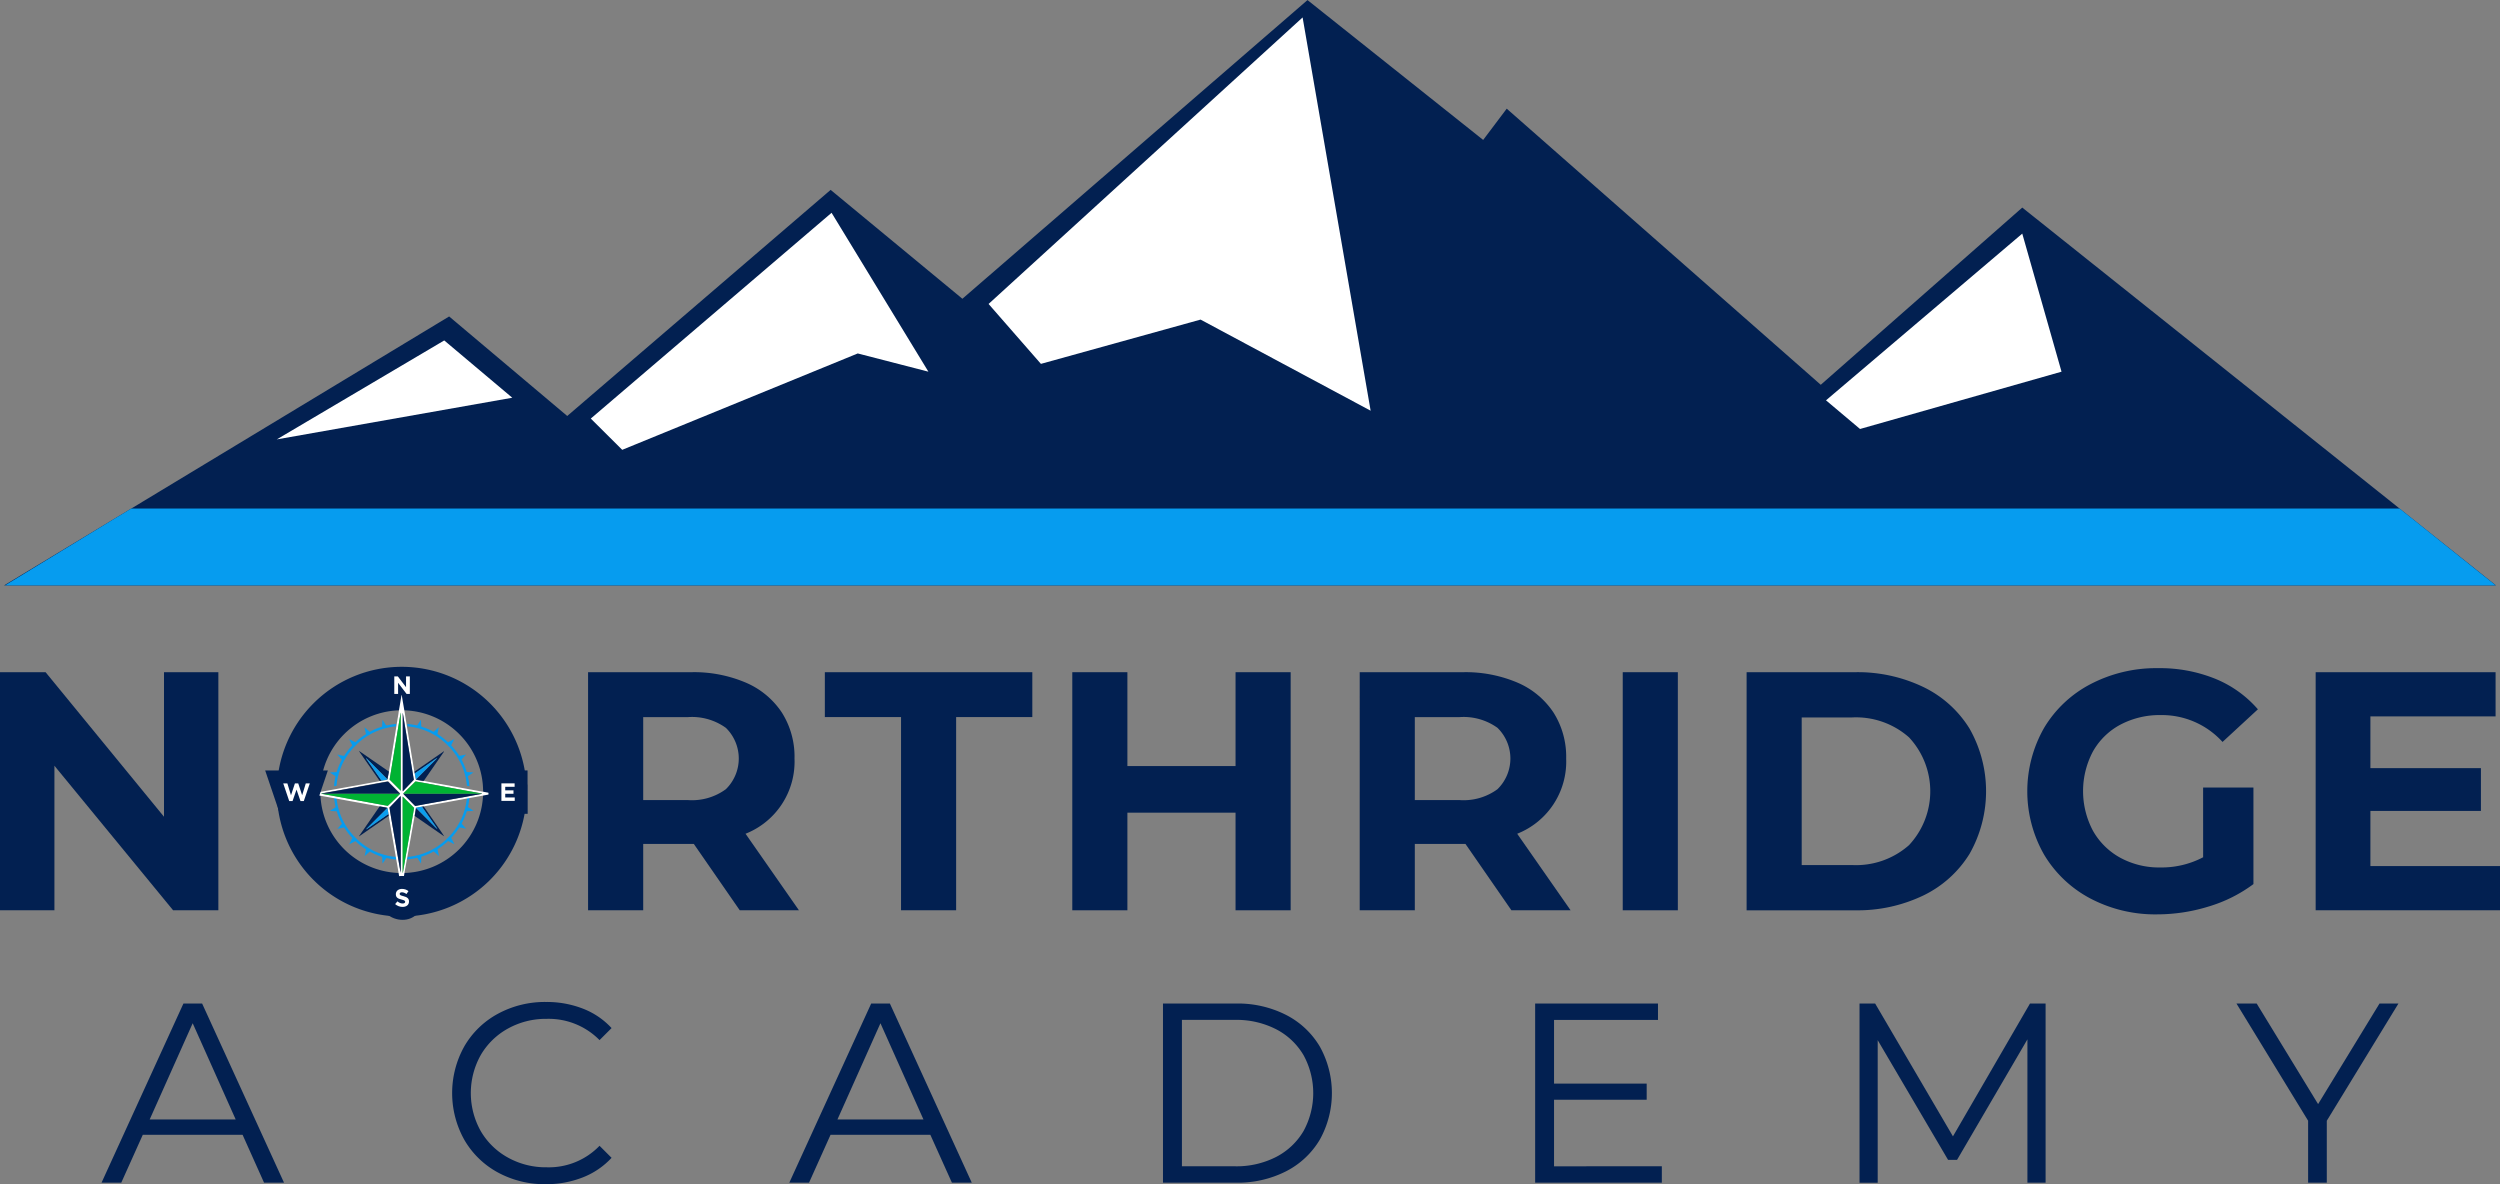
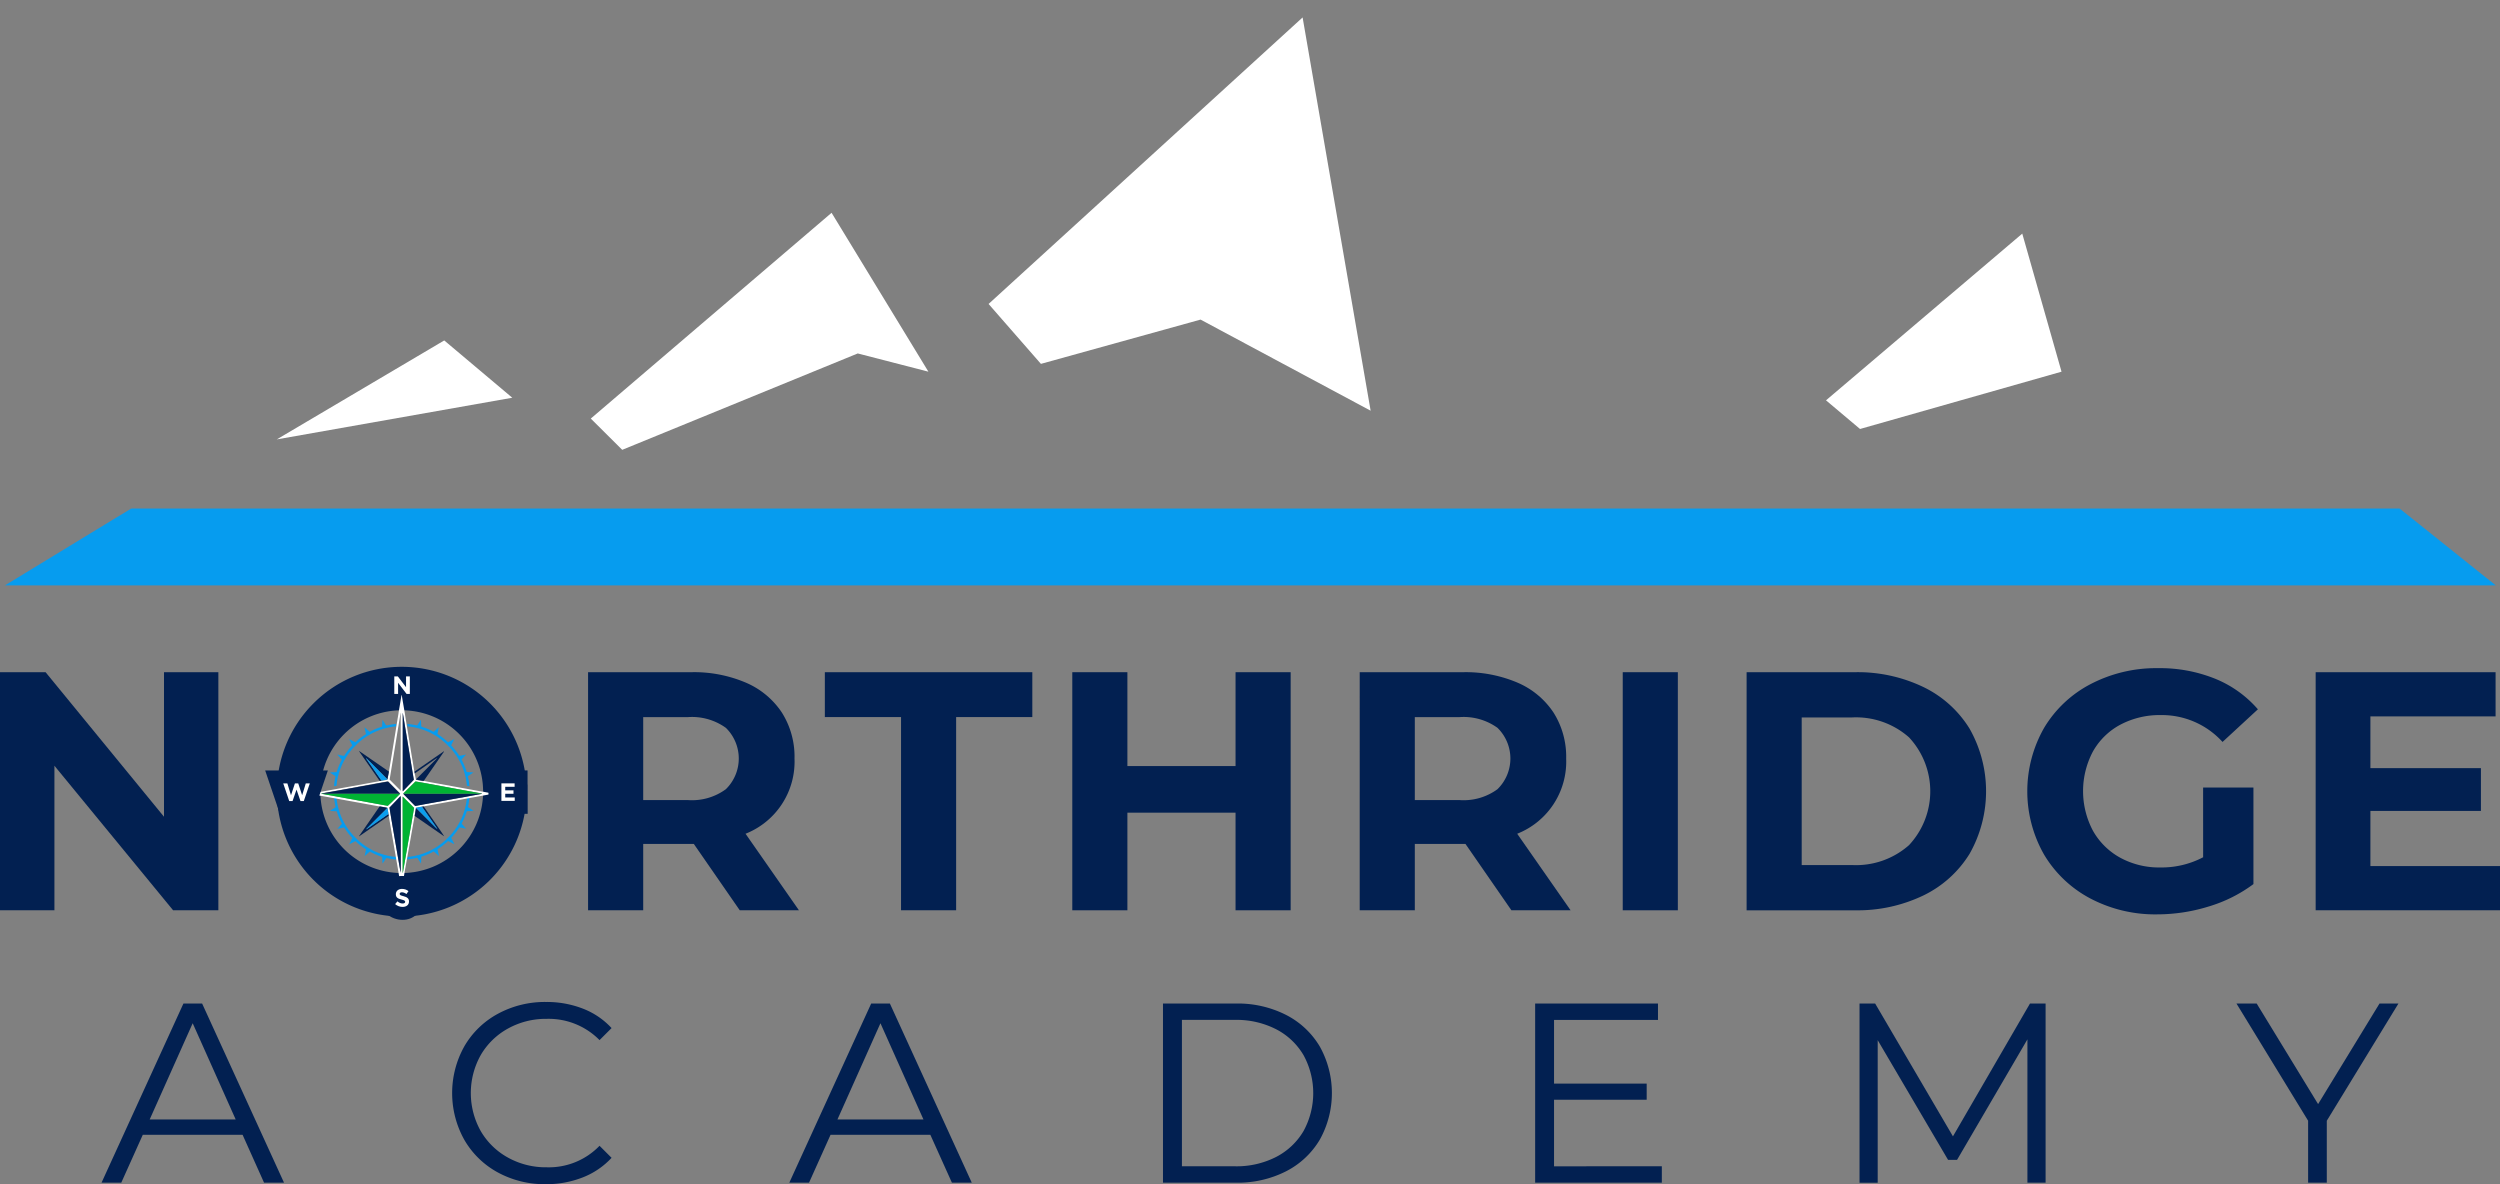
<svg xmlns="http://www.w3.org/2000/svg" width="190" height="90" viewBox="0 0 190 90">
  <rect x="0" y="0" width="190" height="90" fill="#808080" stroke="none" />
  <defs>
    <clipPath id="clip-path">
      <path id="Path_322" data-name="Path 322" d="M55.652,64.286,89.478,43.844l8.975,7.564,20.018-17.184L128.485,42.5l26.228-22.7,13.351,10.629,1.79-2.376,23.867,20.985L209.035,35.57l36,28.716Z" transform="translate(-55.652 -19.794)" fill="#022051" />
    </clipPath>
  </defs>
  <g id="Logo" transform="translate(-53.827 -19.794)">
    <g id="Group_180" data-name="Group 180" transform="translate(54.136 19.794)">
-       <path id="Path_316" data-name="Path 316" d="M55.652,64.286,89.478,43.844l8.975,7.564,20.018-17.184L128.485,42.5l26.228-22.7,13.351,10.629,1.79-2.376,23.867,20.985L209.035,35.57l36,28.716Z" transform="translate(-55.652 -19.794)" fill="#022051" />
      <g id="Group_179" data-name="Group 179" transform="translate(0 0)" clip-path="url(#clip-path)">
        <path id="Path_317" data-name="Path 317" d="M317.644,130.891l18.3-15.639,7.359,12.076-5.37-1.386-17.9,7.325Z" transform="translate(-273.053 -99.08)" fill="#fff" />
        <path id="Path_318" data-name="Path 318" d="M495.264,49.387l3.978,4.553,12.132-3.365L524.3,57.5,519.13,27.611Z" transform="translate(-420.441 -26.286)" fill="#fff" />
        <path id="Path_319" data-name="Path 319" d="M884.116,124.6,869.2,137.27l2.586,2.178,15.314-4.355Z" transform="translate(-730.733 -106.845)" fill="#fff" />
        <path id="Path_320" data-name="Path 320" d="M190.147,172.511l5.171,4.355-17.9,3.167Z" transform="translate(-156.694 -146.638)" fill="#fff" />
        <path id="Path_321" data-name="Path 321" d="M245.06,253.756,55.7,253.789l9.651-5.879h172.4Z" transform="translate(-55.69 -209.264)" fill="#069cef" />
      </g>
    </g>
    <g id="Group_181" data-name="Group 181" transform="translate(61.547 95.945)">
      <path id="Path_323" data-name="Path 323" d="M110.111,485.128h-7.586l-1.634,3.637h-1.5l6.224-13.615h1.42l6.224,13.615h-1.517Zm-.525-1.167-3.268-7.313-3.268,7.313Z" transform="translate(-99.394 -475.033)" fill="#022051" />
      <path id="Path_324" data-name="Path 324" d="M259.282,487.415a6.548,6.548,0,0,1-2.548-2.48,7.281,7.281,0,0,1,0-7.1,6.535,6.535,0,0,1,2.558-2.48,7.486,7.486,0,0,1,3.656-.895,7.577,7.577,0,0,1,2.8.506,5.809,5.809,0,0,1,2.178,1.478l-.914.914a5.424,5.424,0,0,0-4.026-1.615,5.917,5.917,0,0,0-2.937.739,5.4,5.4,0,0,0-2.071,2.023,5.908,5.908,0,0,0,0,5.757,5.394,5.394,0,0,0,2.071,2.023,5.914,5.914,0,0,0,2.937.739,5.35,5.35,0,0,0,4.026-1.634l.914.914a5.885,5.885,0,0,1-2.188,1.488,7.523,7.523,0,0,1-2.811.516A7.428,7.428,0,0,1,259.282,487.415Z" transform="translate(-229.167 -474.461)" fill="#022051" />
      <path id="Path_325" data-name="Path 325" d="M416.962,485.128h-7.586l-1.634,3.637h-1.5l6.224-13.615h1.42l6.224,13.615H418.6Zm-.525-1.167-3.268-7.313-3.268,7.313Z" transform="translate(-353.975 -475.033)" fill="#022051" />
      <path id="Path_326" data-name="Path 326" d="M572.971,475.15h5.543a8.1,8.1,0,0,1,3.812.866,6.321,6.321,0,0,1,2.568,2.412,7.274,7.274,0,0,1,0,7.06,6.319,6.319,0,0,1-2.568,2.412,8.1,8.1,0,0,1-3.812.866h-5.543Zm5.466,12.37a6.6,6.6,0,0,0,3.132-.71,5.157,5.157,0,0,0,2.081-1.964,6.013,6.013,0,0,0,0-5.777,5.158,5.158,0,0,0-2.081-1.965,6.6,6.6,0,0,0-3.132-.71H574.41V487.52Z" transform="translate(-492.304 -475.033)" fill="#022051" />
      <path id="Path_327" data-name="Path 327" d="M748.716,487.52v1.245h-9.628V475.15h9.336v1.245h-7.9v4.843h7.041v1.226h-7.041v5.057Z" transform="translate(-630.137 -475.033)" fill="#022051" />
      <path id="Path_328" data-name="Path 328" d="M897.854,475.15v13.615h-1.381V477.873l-5.349,9.161h-.681l-5.349-9.1v10.834h-1.381V475.15H884.9l5.913,10.095,5.855-10.095Z" transform="translate(-750.109 -475.033)" fill="#022051" />
      <path id="Path_329" data-name="Path 329" d="M1058.8,484.058v4.707h-1.42v-4.707l-5.446-8.908h1.536l4.668,7.644,4.668-7.644h1.439Z" transform="translate(-889.683 -475.033)" fill="#022051" />
    </g>
    <g id="Group_191" data-name="Group 191" transform="translate(53.827 70.472)">
      <path id="Path_330" data-name="Path 330" d="M70.422,325.035V343.13H66.984l-9.021-10.986V343.13H53.827V325.035h3.464l9,10.986V325.035Z" transform="translate(-53.827 -324.626)" fill="#022051" />
      <path id="Path_331" data-name="Path 331" d="M327.839,343.13l-3.49-5.041H320.5v5.041H316.31V325.035h7.832a10.057,10.057,0,0,1,4.175.8,6.206,6.206,0,0,1,2.727,2.275A6.269,6.269,0,0,1,332,331.6a5.894,5.894,0,0,1-3.722,5.713l4.058,5.816Zm-1.06-13.868a4.4,4.4,0,0,0-2.869-.814H320.5v6.307h3.412a4.348,4.348,0,0,0,2.869-.827,3.261,3.261,0,0,0,0-4.666Z" transform="translate(-271.617 -324.626)" fill="#022051" />
      <path id="Path_332" data-name="Path 332" d="M427.791,328.447H422v-3.412h15.768v3.412h-5.79V343.13h-4.188Z" transform="translate(-359.312 -324.626)" fill="#022051" />
      <path id="Path_333" data-name="Path 333" d="M549.034,325.035V343.13h-4.188v-7.419h-8.22v7.419h-4.187V325.035h4.187v7.134h8.22v-7.134Z" transform="translate(-450.944 -324.626)" fill="#022051" />
      <path id="Path_334" data-name="Path 334" d="M672.258,343.13l-3.49-5.041h-3.851v5.041h-4.188V325.035h7.832a10.058,10.058,0,0,1,4.175.8,6.205,6.205,0,0,1,2.727,2.275,6.269,6.269,0,0,1,.957,3.49,5.894,5.894,0,0,1-3.722,5.713l4.058,5.816Zm-1.06-13.868a4.4,4.4,0,0,0-2.869-.814h-3.412v6.307h3.412a4.348,4.348,0,0,0,2.869-.827,3.261,3.261,0,0,0,0-4.666Z" transform="translate(-557.391 -324.626)" fill="#022051" />
      <path id="Path_335" data-name="Path 335" d="M778.366,325.035h4.188V343.13h-4.188Z" transform="translate(-655.038 -324.626)" fill="#022051" />
      <path id="Path_336" data-name="Path 336" d="M833.369,325.035h8.22a11.553,11.553,0,0,1,5.209,1.124,8.424,8.424,0,0,1,3.516,3.167,9.649,9.649,0,0,1,0,9.513,8.419,8.419,0,0,1-3.516,3.167,11.554,11.554,0,0,1-5.209,1.125h-8.22Zm8.013,14.657a6.081,6.081,0,0,0,4.329-1.512,6,6,0,0,0,0-8.194,6.081,6.081,0,0,0-4.329-1.512h-3.826v11.219Z" transform="translate(-700.627 -324.626)" fill="#022051" />
      <path id="Path_337" data-name="Path 337" d="M971.465,332.277h3.825v7.341a10.924,10.924,0,0,1-3.412,1.706,13.253,13.253,0,0,1-3.9.595,10.58,10.58,0,0,1-5.067-1.2,8.952,8.952,0,0,1-3.528-3.335,9.721,9.721,0,0,1,0-9.642,8.9,8.9,0,0,1,3.554-3.335,10.784,10.784,0,0,1,5.118-1.2,11.206,11.206,0,0,1,4.317.8,8.558,8.558,0,0,1,3.257,2.327l-2.688,2.481a6.22,6.22,0,0,0-4.679-2.042,6.389,6.389,0,0,0-3.076.724,5.194,5.194,0,0,0-2.094,2.042,6.424,6.424,0,0,0,0,6.023,5.3,5.3,0,0,0,2.081,2.055,6.167,6.167,0,0,0,3.037.737,6.788,6.788,0,0,0,3.257-.775Z" transform="translate(-804.029 -323.105)" fill="#022051" />
      <path id="Path_338" data-name="Path 338" d="M1101.484,339.769v3.361h-14.01V325.035h13.674v3.36h-9.513v3.929h8.4v3.257h-8.4v4.188Z" transform="translate(-911.484 -324.626)" fill="#022051" />
      <g id="Group_190" data-name="Group 190" transform="translate(21.043)">
        <path id="Path_339" data-name="Path 339" d="M197.016,332.109a9.488,9.488,0,1,1-9.488-9.488A9.488,9.488,0,0,1,197.016,332.109Zm-15.673,0a6.185,6.185,0,1,0,6.185-6.185A6.185,6.185,0,0,0,181.342,332.109Z" transform="translate(-178.039 -322.621)" fill="#022051" />
        <g id="Group_182" data-name="Group 182" transform="translate(4.03 4.03)">
          <path id="Path_340" data-name="Path 340" d="M206.838,385.611a4.873,4.873,0,0,1-3.024-1.418l-.068-.069a4.872,4.872,0,0,1-1.418-3.025l-.188-.034a5.109,5.109,0,0,0,.12.764l-.433.286.518.031a5.027,5.027,0,0,0,.394.94l-.348.392.516-.106a5.141,5.141,0,0,0,.622.8l-.24.481.481-.24a5.135,5.135,0,0,0,.8.622l-.106.516.392-.347a5.034,5.034,0,0,0,.94.4l.031.517.285-.431a5.116,5.116,0,0,0,.765.12Z" transform="translate(-201.826 -375.193)" fill="#069cef" />
          <path id="Path_341" data-name="Path 341" d="M236.515,346.906a4.873,4.873,0,0,1,3.026,1.419l.069.068a4.887,4.887,0,0,1,1.415,3.025l.188.035a5.13,5.13,0,0,0-.12-.764l.433-.286-.519-.031a5.074,5.074,0,0,0-.394-.94l.348-.392-.516.106a5.1,5.1,0,0,0-.622-.8l.24-.479-.48.24a5.137,5.137,0,0,0-.8-.623l.105-.515-.391.347a5.026,5.026,0,0,0-.941-.395l-.031-.516-.285.431a5.123,5.123,0,0,0-.766-.12Z" transform="translate(-230.61 -346.407)" fill="#069cef" />
          <path id="Path_342" data-name="Path 342" d="M202.139,351.453l.188-.034a4.872,4.872,0,0,1,1.418-3.025l.068-.069a4.873,4.873,0,0,1,3.024-1.418l.034-.188a5.116,5.116,0,0,0-.765.12l-.285-.432-.031.517a5.033,5.033,0,0,0-.94.395l-.392-.347.106.516a5.129,5.129,0,0,0-.8.622l-.481-.241.241.481a5.112,5.112,0,0,0-.622.8l-.517-.106.348.392a5.028,5.028,0,0,0-.394.94l-.518.031.433.285A5.109,5.109,0,0,0,202.139,351.453Z" transform="translate(-201.826 -346.407)" fill="#069cef" />
          <path id="Path_343" data-name="Path 343" d="M241.214,381.064l-.188.034a4.887,4.887,0,0,1-1.415,3.025l-.069.069a4.874,4.874,0,0,1-3.026,1.419l-.034.188a5.1,5.1,0,0,0,.766-.12l.285.431.031-.516a5.027,5.027,0,0,0,.941-.4l.391.347-.105-.515a5.136,5.136,0,0,0,.8-.623l.48.24-.24-.479a5.1,5.1,0,0,0,.622-.8l.516.106-.348-.392a5.074,5.074,0,0,0,.394-.94l.519-.031-.433-.286A5.134,5.134,0,0,0,241.214,381.064Z" transform="translate(-230.61 -375.193)" fill="#069cef" />
        </g>
        <g id="Group_183" data-name="Group 183" transform="translate(2.571 2.121)">
          <path id="Path_344" data-name="Path 344" d="M201.81,341.688c.155.031.31.064.466.093l2.806.511,1.192.216c.013,0,.026,0,.039,0l.032.008.048.011.124.021.048.011.124.021.048.011.124.021.048.011.124.021.017.027-.116.02-.039.008-.134.023-.039.008-.134.023-.039.008-.134.023-.039.008-.069.015-2.94.535-1.493.271c-.023,0-.045.012-.068.018h-.043l-.039.008-.053.008-.039.008-.046.007-.031.007-.141.025-.031.007-.171.04-.1.611q-.167.934-.333,1.869-.223,1.254-.446,2.507c-.007.038-.013.077-.019.116l-.187,1.033h-.021l-.048-.264-.138-.769c-.045-.27-.089-.54-.136-.809q-.231-1.336-.463-2.672-.087-.5-.173-1.009l0-.017-.025-.129c-.005-.046-.009-.093-.017-.139-.019-.109-.04-.218-.061-.326l-.082-.024-.039-.008-.134-.023-.038-.008-.134-.023-.038-.008-.056-.01-.023-.005-.049,0-.76-.141-2.622-.477-1.115-.2-.161-.032-.038-.008-.134-.023-.038-.008-.134-.023-.038-.008-.134-.023-.038-.008-.023,0,0-.026.045-.005.048-.011.045-.006.034-.009.045-.006.048-.011.124-.02.048-.011.124-.02.048-.011.122-.025c.292-.052.585-.1.876-.155l2.636-.48.953-.174a.18.18,0,0,0,.035-.014l.06,0,.048-.011.029,0,.048-.009.316-.054.044-.01.053-.019.112-.592c.05-.3.1-.6.15-.894q.185-1.123.368-2.246.1-.641.21-1.281c0-.026.005-.052.007-.078.045-.264.09-.529.135-.793.028-.167.054-.334.082-.5a.088.088,0,0,1,.025-.05c.033.2.065.4.1.6q.063.374.128.747c.033.214.065.427.1.641q.215,1.316.431,2.632.1.583.191,1.166c0,.021.01.041.015.061l.026.137.088.458.133.031.048.011.124.021.048.011.124.021.048.011Zm-1.775,1.168-.814.845-.021-.017c0,.026,0,.052.009.077.055.334.109.669.166,1q.206,1.2.414,2.4l.245,1.418.015.076.016,0-.006-.077q0-2.81,0-5.62a.876.876,0,0,0-.013-.106h-.007Zm-3.272-.706-.134.023-.038.008-.134.023-.038.008-.134.023-.038.008-.134.023-.038.008-.134.023-.038.008-.134.023-.038.008-.134.023-.038.008-.134.023-.038.008-.134.023-.038.008-.134.023-.038.008-.134.023-.038.008-.134.023-.038.008-.134.023-.038.008-.134.023-.039.008-.134.023-.038.008-.123.026-.039.009v.013l5.057.919c.1-.1.2-.181.287-.27.2-.2.4-.4.605-.6a.7.7,0,0,0,.048-.06.159.159,0,0,0-.017-.026l-.894-.9h-.063l-.038.008-.134.023-.038.008-.228.039-.039.009-.161.029-1.429.259-.038.008-.134.023Zm5.995,1.152.124-.021.048-.011.124-.021.048-.011.124-.021.048-.011.124-.021.048-.011.124-.021.048-.011.124-.021.048-.011.124-.02.048-.011.124-.02.048-.011.124-.02.048-.011.124-.021.048-.011.124-.02.048-.011.124-.021.048-.011.124-.021.048-.011.124-.021.048-.011.124-.021.048-.011.124-.021.048-.011.124-.02.048-.011.124-.02.048-.011.124-.02.048-.011.124-.02.048-.011.031-.017a.1.1,0,0,0-.027-.014l-1.428-.257-1.6-.294-1.35-.249c-.212-.039-.424-.075-.637-.112-.018.016-.034.028-.049.043l-.8.79c-.03.029-.056.061-.085.091a.281.281,0,0,0,.031.05l.862.879h.048l.139-.023.048-.011.124-.021.048-.011.124-.021.048-.011.124-.021.048-.011.124-.021.048-.011.124-.02.048-.011.124-.02.048-.011.124-.02.048-.011.124-.021Zm-3.544-1.712.844.845v-5.923h-.009Zm.992,7.08.014,0,.853-4.924-.868-.863Zm.847-7.066-.835-5.066-.008,0v5.923l.014.009Z" transform="translate(-193.217 -335.14)" fill="#fff" />
          <path id="Path_345" data-name="Path 345" d="M239.858,385.975l.1-.611.026.029,1.536,1.536c.013.013.028.023.042.035l.023.018-.012-.028c-.084-.123-.166-.246-.251-.368l-.907-1.3a.022.022,0,0,0,0-.01l.053-.008.039-.008h.043l1.035,1.5c.175.253.35.506.518.769l-.064-.043-2.115-1.463Z" transform="translate(-231.956 -376.765)" fill="#022051" />
          <path id="Path_346" data-name="Path 346" d="M216.994,385.334l.082.024-1.538,1.54c-.022.022-.042.046-.063.069l-.014.017-.012.01,0,.005.012-.009.02-.011c.016-.009.032-.017.047-.027l.838-.585.783-.542.025.129a.019.019,0,0,0-.008.013l-2.239,1.552-.008-.009c.015-.023.03-.046.045-.069l1.473-2.128c.015-.021.027-.044.041-.066l.049,0,.023.005.056.01.038.008.134.023.038.008.134.023Z" transform="translate(-211.247 -376.757)" fill="#022051" />
          <path id="Path_347" data-name="Path 347" d="M228.19,389.43a.019.019,0,0,1,.008-.013l0,.017Z" transform="translate(-222.265 -380.222)" fill="#00b333" />
          <path id="Path_348" data-name="Path 348" d="M216.476,362.628l-.06,0-1.5-2.164c-.025-.036-.048-.074-.073-.111h0c.037.024.074.046.11.071l2.1,1.453.072.048-.112.592-1.586-1.587a.215.215,0,0,0-.038-.025.359.359,0,0,0,.054.1l1.113,1.6a.039.039,0,0,0,0,.009l-.029,0Zm-1.111-1.751,0,0,0,0v0Z" transform="translate(-211.181 -356.084)" fill="#022051" />
          <path id="Path_349" data-name="Path 349" d="M240.006,362.664l-.133-.031c.022-.023.043-.046.065-.068l1.47-1.471c.022-.022.042-.046.063-.069l.007-.024.031-.015,0,0,0,0-.032.015-.019.013c-.043.028-.088.055-.13.085l-1.544,1.075-.026-.137,1.465-1.012.777-.537c0,.012,0,.024,0,.036l-1.435,2.075-.1.142-.069,0-.048-.011-.124-.021-.048-.011-.124-.02Z" transform="translate(-231.874 -356.194)" fill="#022051" />
          <path id="Path_350" data-name="Path 350" d="M203.936,379.461a.689.689,0,0,1-.048.06c-.2.2-.4.4-.605.6-.091.089-.186.175-.287.27l-5.057-.919v-.013l.039-.009c.031,0,.062.006.093.006l2.972,0Z" transform="translate(-197.138 -371.945)" fill="#00b333" />
          <path id="Path_351" data-name="Path 351" d="M239.094,379.822l-.124.021-.048.011-.124.021-.048.011-.124.02-.048.011-.124.02-.048.011-.124.02-.048.011-.124.02-.048.011-.124.021-.048.011-.124.021-.048.011-.124.021-.048.011-.124.02-.048.011-.124.021-.048.011-.124.021-.048.011-.124.02-.048.011-.124.02-.048.011-.124.02-.048.011-.124.021-.048.011-.124.021-.048.011-.124.021-.048.011-.124.021-.048.011-.139.023h-.048l-.862-.879a.287.287,0,0,1-.031-.05h5.983l-.031.017-.048.011-.124.02-.048.011-.124.02-.048.011-.124.02-.048.011-.124.02-.048.011-.124.021-.048.011-.124.021-.048.011-.124.021-.048.011-.124.021-.048.011-.124.021Z" transform="translate(-227.706 -371.994)" fill="#022051" />
          <path id="Path_352" data-name="Path 352" d="M204.125,374.99h-2.894l-2.972,0c-.031,0-.062,0-.093-.006l.123-.026.038-.008.134-.023.039-.008.134-.023.038-.008.134-.023.038-.008.134-.023.038-.008.134-.023.038-.008.134-.023.038-.008.134-.023.038-.008.134-.023.038-.008.134-.023.038-.008.134-.023.038-.008.134-.023.038-.008.134-.023.038-.008.134-.023.038-.008.134-.023.038-.008.134-.023.038-.008.134-.023.038-.008,1.429-.259.161-.029.039-.009.228-.039.038-.008.134-.023.038-.008h.063l.894.9A.16.16,0,0,1,204.125,374.99Z" transform="translate(-197.328 -367.474)" fill="#022051" />
          <path id="Path_353" data-name="Path 353" d="M240.724,374.982h-5.983c.028-.031.055-.062.085-.091l.8-.79c.015-.015.031-.027.049-.043.212.037.425.074.637.112l1.35.249,1.6.294,1.428.257A.1.1,0,0,1,240.724,374.982Z" transform="translate(-227.706 -367.464)" fill="#00b333" />
-           <path id="Path_354" data-name="Path 354" d="M228.614,348.31l.836-5.079h.009v5.923Z" transform="translate(-222.617 -341.86)" fill="#00b333" />
          <path id="Path_355" data-name="Path 355" d="M234.469,386.622v-5.788l.868.863-.853,4.924Z" transform="translate(-227.48 -373.093)" fill="#00b333" />
          <path id="Path_356" data-name="Path 356" d="M229.365,386.382l-.245-1.418q-.207-1.2-.414-2.4c-.057-.334-.111-.669-.166-1,0-.026-.006-.052-.009-.077l.021.017.814-.845a.011.011,0,0,0,.011-.006.871.871,0,0,1,.013.106q0,2.81,0,5.62Z" transform="translate(-222.548 -372.943)" fill="#022051" />
          <path id="Path_357" data-name="Path 357" d="M235.337,348.453l-.828.868-.014-.009v-5.923l.008,0Z" transform="translate(-227.501 -341.99)" fill="#022051" />
          <path id="Path_358" data-name="Path 358" d="M219.229,365.313l-1.113-1.6a.36.36,0,0,1-.054-.1.212.212,0,0,1,.038.025l1.586,1.587-.053.019-.044.01-.316.054Z" transform="translate(-213.853 -358.793)" fill="#0b9eef" />
-           <path id="Path_359" data-name="Path 359" d="M239.913,364.757l1.544-1.075c.043-.03.087-.057.13-.085l.011.011c-.021.023-.04.047-.063.069l-1.47,1.471c-.022.022-.043.045-.065.068Z" transform="translate(-232.002 -358.776)" fill="#0b9eef" />
          <path id="Path_360" data-name="Path 360" d="M218.179,387.515c.021-.023.041-.047.063-.069l1.538-1.54c.02.109.042.217.061.326.008.046.011.093.017.139l-.783.542-.838.585c-.015.01-.032.018-.047.027Z" transform="translate(-213.95 -377.306)" fill="#0b9eef" />
          <path id="Path_361" data-name="Path 361" d="M240.883,385.4l.907,1.3c.085.122.167.245.251.368l-.01.01c-.014-.012-.029-.022-.042-.035l-1.536-1.536-.026-.029.171-.04.032-.007.141-.025.032-.007.046-.007Z" transform="translate(-232.429 -376.884)" fill="#0b9eef" />
          <path id="Path_362" data-name="Path 362" d="M243.148,384.438l.048-.011Z" transform="translate(-234.689 -376.077)" fill="#00b333" />
          <path id="Path_363" data-name="Path 363" d="M227.075,373.254l.044-.01Z" transform="translate(-221.339 -366.789)" fill="#00b333" />
          <path id="Path_364" data-name="Path 364" d="M241.215,373.332l.048.011Z" transform="translate(-233.083 -366.862)" fill="#00b333" />
          <path id="Path_365" data-name="Path 365" d="M242.232,373.517l.048.011Z" transform="translate(-233.928 -367.015)" fill="#00b333" />
          <path id="Path_366" data-name="Path 366" d="M224.932,373.625h.044l-.048.009A.039.039,0,0,1,224.932,373.625Z" transform="translate(-219.557 -367.105)" fill="#00b333" />
          <path id="Path_367" data-name="Path 367" d="M224.475,373.716l.048-.011Z" transform="translate(-219.179 -367.172)" fill="#00b333" />
          <path id="Path_368" data-name="Path 368" d="M243.249,373.7l.048.011Z" transform="translate(-234.773 -367.169)" fill="#00b333" />
-           <path id="Path_369" data-name="Path 369" d="M227.406,374.069l-.038.008Z" transform="translate(-221.582 -367.474)" fill="#00b333" />
          <path id="Path_370" data-name="Path 370" d="M226.39,374.252l-.038.008Z" transform="translate(-220.738 -367.626)" fill="#00b333" />
          <path id="Path_371" data-name="Path 371" d="M224.818,374.533l-.039.009Z" transform="translate(-219.432 -367.859)" fill="#00b333" />
          <path id="Path_372" data-name="Path 372" d="M245.182,384.068l.048-.011Z" transform="translate(-236.378 -375.77)" fill="#00b333" />
          <path id="Path_373" data-name="Path 373" d="M244.165,384.253l.048-.011Z" transform="translate(-235.534 -375.923)" fill="#00b333" />
          <path id="Path_374" data-name="Path 374" d="M242.131,384.623l.048-.011Z" transform="translate(-233.844 -376.231)" fill="#00b333" />
          <path id="Path_375" data-name="Path 375" d="M241.114,384.808l.048-.011Z" transform="translate(-233 -376.384)" fill="#00b333" />
          <path id="Path_376" data-name="Path 376" d="M240.012,384.993h0Z" transform="translate(-232.084 -376.547)" fill="#00b333" />
          <path id="Path_377" data-name="Path 377" d="M243.493,385.255l-.039.008Z" transform="translate(-234.943 -376.765)" fill="#00b333" />
          <path id="Path_378" data-name="Path 378" d="M224.919,385.354l-.038-.008Z" transform="translate(-219.517 -376.84)" fill="#00b333" />
          <path id="Path_379" data-name="Path 379" d="M242.95,385.364l-.035,0,.039-.008A.024.024,0,0,1,242.95,385.364Z" transform="translate(-234.495 -376.847)" fill="#00b333" />
          <path id="Path_380" data-name="Path 380" d="M242.488,385.439l-.032.007Z" transform="translate(-234.114 -376.918)" fill="#00b333" />
          <path id="Path_381" data-name="Path 381" d="M225.936,385.54l-.038-.008Z" transform="translate(-220.361 -376.995)" fill="#00b333" />
          <path id="Path_382" data-name="Path 382" d="M241.471,385.624l-.032.007Z" transform="translate(-233.27 -377.071)" fill="#00b333" />
          <path id="Path_383" data-name="Path 383" d="M226.953,385.725l-.039-.008Z" transform="translate(-221.205 -377.149)" fill="#00b333" />
          <path id="Path_384" data-name="Path 384" d="M224.438,385.263l-.023-.005Z" transform="translate(-219.13 -376.767)" fill="#00b333" />
          <path id="Path_385" data-name="Path 385" d="M233.472,380.65a.011.011,0,0,1-.011.006l0-.007Z" transform="translate(-226.643 -372.939)" fill="#00b333" />
        </g>
        <g id="Group_189" data-name="Group 189" transform="translate(0.483 0.729)">
          <g id="Group_186" data-name="Group 186" transform="translate(8.44)">
            <g id="Group_184" data-name="Group 184">
              <path id="Path_386" data-name="Path 386" d="M230.709,326.927h.27l.623.819v-.819h.289v1.331h-.249l-.644-.846v.846h-.289Z" transform="translate(-230.709 -326.927)" fill="#fff" />
            </g>
            <g id="Group_185" data-name="Group 185" transform="translate(0.065 16.149)">
              <g id="Path_387" data-name="Path 387" transform="translate(-231.09 -422.251)" fill="#fff">
                <path d="M 231.655 424.111 C 231.324 424.111 231.007 423.991 230.763 423.773 L 230.408 423.457 L 230.713 423.091 L 230.74 423.058 C 230.686 422.95 230.652 422.818 230.652 422.656 C 230.652 422.143 231.063 421.759 231.609 421.759 C 231.907 421.759 232.184 421.855 232.411 422.036 L 232.767 422.322 L 232.508 422.699 L 232.493 422.721 C 232.587 422.855 232.635 423.016 232.635 423.203 C 232.635 423.731 232.223 424.111 231.655 424.111 Z" stroke="none" />
                <path d="M 231.655 423.62 C 231.941 423.62 232.143 423.471 232.143 423.207 L 232.143 423.203 C 232.143 422.971 231.991 422.874 231.721 422.804 C 231.491 422.745 231.434 422.717 231.434 422.629 L 231.434 422.625 C 231.434 422.561 231.493 422.509 231.605 422.509 C 231.717 422.509 231.833 422.559 231.951 422.641 L 232.103 422.42 C 231.968 422.312 231.803 422.251 231.609 422.251 C 231.337 422.251 231.143 422.411 231.143 422.652 L 231.143 422.656 C 231.143 422.92 231.316 422.994 231.584 423.062 C 231.807 423.12 231.852 423.158 231.852 423.232 L 231.852 423.236 C 231.852 423.313 231.78 423.361 231.66 423.361 C 231.508 423.361 231.383 423.298 231.263 423.199 L 231.09 423.407 C 231.25 423.549 231.453 423.62 231.655 423.62 M 231.655 424.603 C 231.203 424.603 230.77 424.439 230.436 424.14 L 229.725 423.507 L 230.188 422.953 C 230.168 422.851 230.16 422.751 230.16 422.656 C 230.16 421.863 230.783 421.268 231.609 421.268 C 232.02 421.268 232.404 421.401 232.718 421.653 L 233.432 422.225 L 233.057 422.769 C 233.114 422.94 233.126 423.097 233.126 423.203 C 233.126 424.003 232.494 424.603 231.655 424.603 Z" stroke="none" fill="#022051" />
              </g>
            </g>
          </g>
          <g id="Group_187" data-name="Group 187" transform="translate(16.581 8.129)">
            <g id="Path_388" data-name="Path 388" transform="translate(-278.764 -374.913)" fill="#fff">
              <path d="M 280.269 376.735 L 279.777 376.735 L 278.764 376.735 L 278.272 376.735 L 278.272 376.244 L 278.272 374.913 L 278.272 374.421 L 278.764 374.421 L 279.768 374.421 L 280.259 374.421 L 280.259 374.913 L 280.259 375.174 L 280.259 375.492 L 280.269 375.492 L 280.269 375.983 L 280.269 376.244 L 280.269 376.735 Z" stroke="none" />
              <path d="M 278.764 374.913 L 278.764 376.244 L 279.777 376.244 L 279.777 375.983 L 279.055 375.983 L 279.055 375.704 L 279.682 375.704 L 279.682 375.443 L 279.055 375.443 L 279.055 375.174 L 279.768 375.174 L 279.768 374.913 L 278.764 374.913 M 277.781 373.93 L 280.751 373.93 L 280.751 375 L 280.76 375 L 280.76 377.227 L 277.781 377.227 L 277.781 373.93 Z" stroke="none" fill="#022051" />
            </g>
          </g>
          <g id="Group_188" data-name="Group 188" transform="translate(0 8.129)">
            <g id="Path_389" data-name="Path 389" transform="translate(-180.889 -374.913)" fill="#fff">
              <path d="M 182.806 376.749 L 182.453 376.749 L 182.199 376.749 L 181.948 376.749 L 181.598 376.749 L 181.343 376.749 L 180.991 376.749 L 180.878 376.415 L 180.423 375.075 L 180.203 374.425 L 180.889 374.425 L 181.203 374.425 L 181.42 374.425 L 181.421 374.421 L 181.777 374.421 L 182.028 374.421 L 182.383 374.421 L 182.385 374.425 L 182.602 374.425 L 182.908 374.425 L 183.593 374.425 L 183.373 375.075 L 182.919 376.415 L 182.806 376.749 Z" stroke="none" />
              <path d="M 181.777 374.913 L 181.478 375.818 L 181.203 374.917 L 180.889 374.917 L 181.343 376.257 L 181.598 376.257 L 181.898 375.386 L 182.199 376.257 L 182.453 376.257 L 182.908 374.917 L 182.602 374.917 L 182.326 375.818 L 182.028 374.913 L 181.777 374.913 M 181.066 373.93 L 182.739 373.93 L 182.74 373.934 L 184.279 373.934 L 183.158 377.24 L 180.638 377.24 L 179.517 373.934 L 181.064 373.934 L 181.066 373.93 Z" stroke="none" fill="#022051" />
            </g>
          </g>
        </g>
      </g>
    </g>
  </g>
</svg>